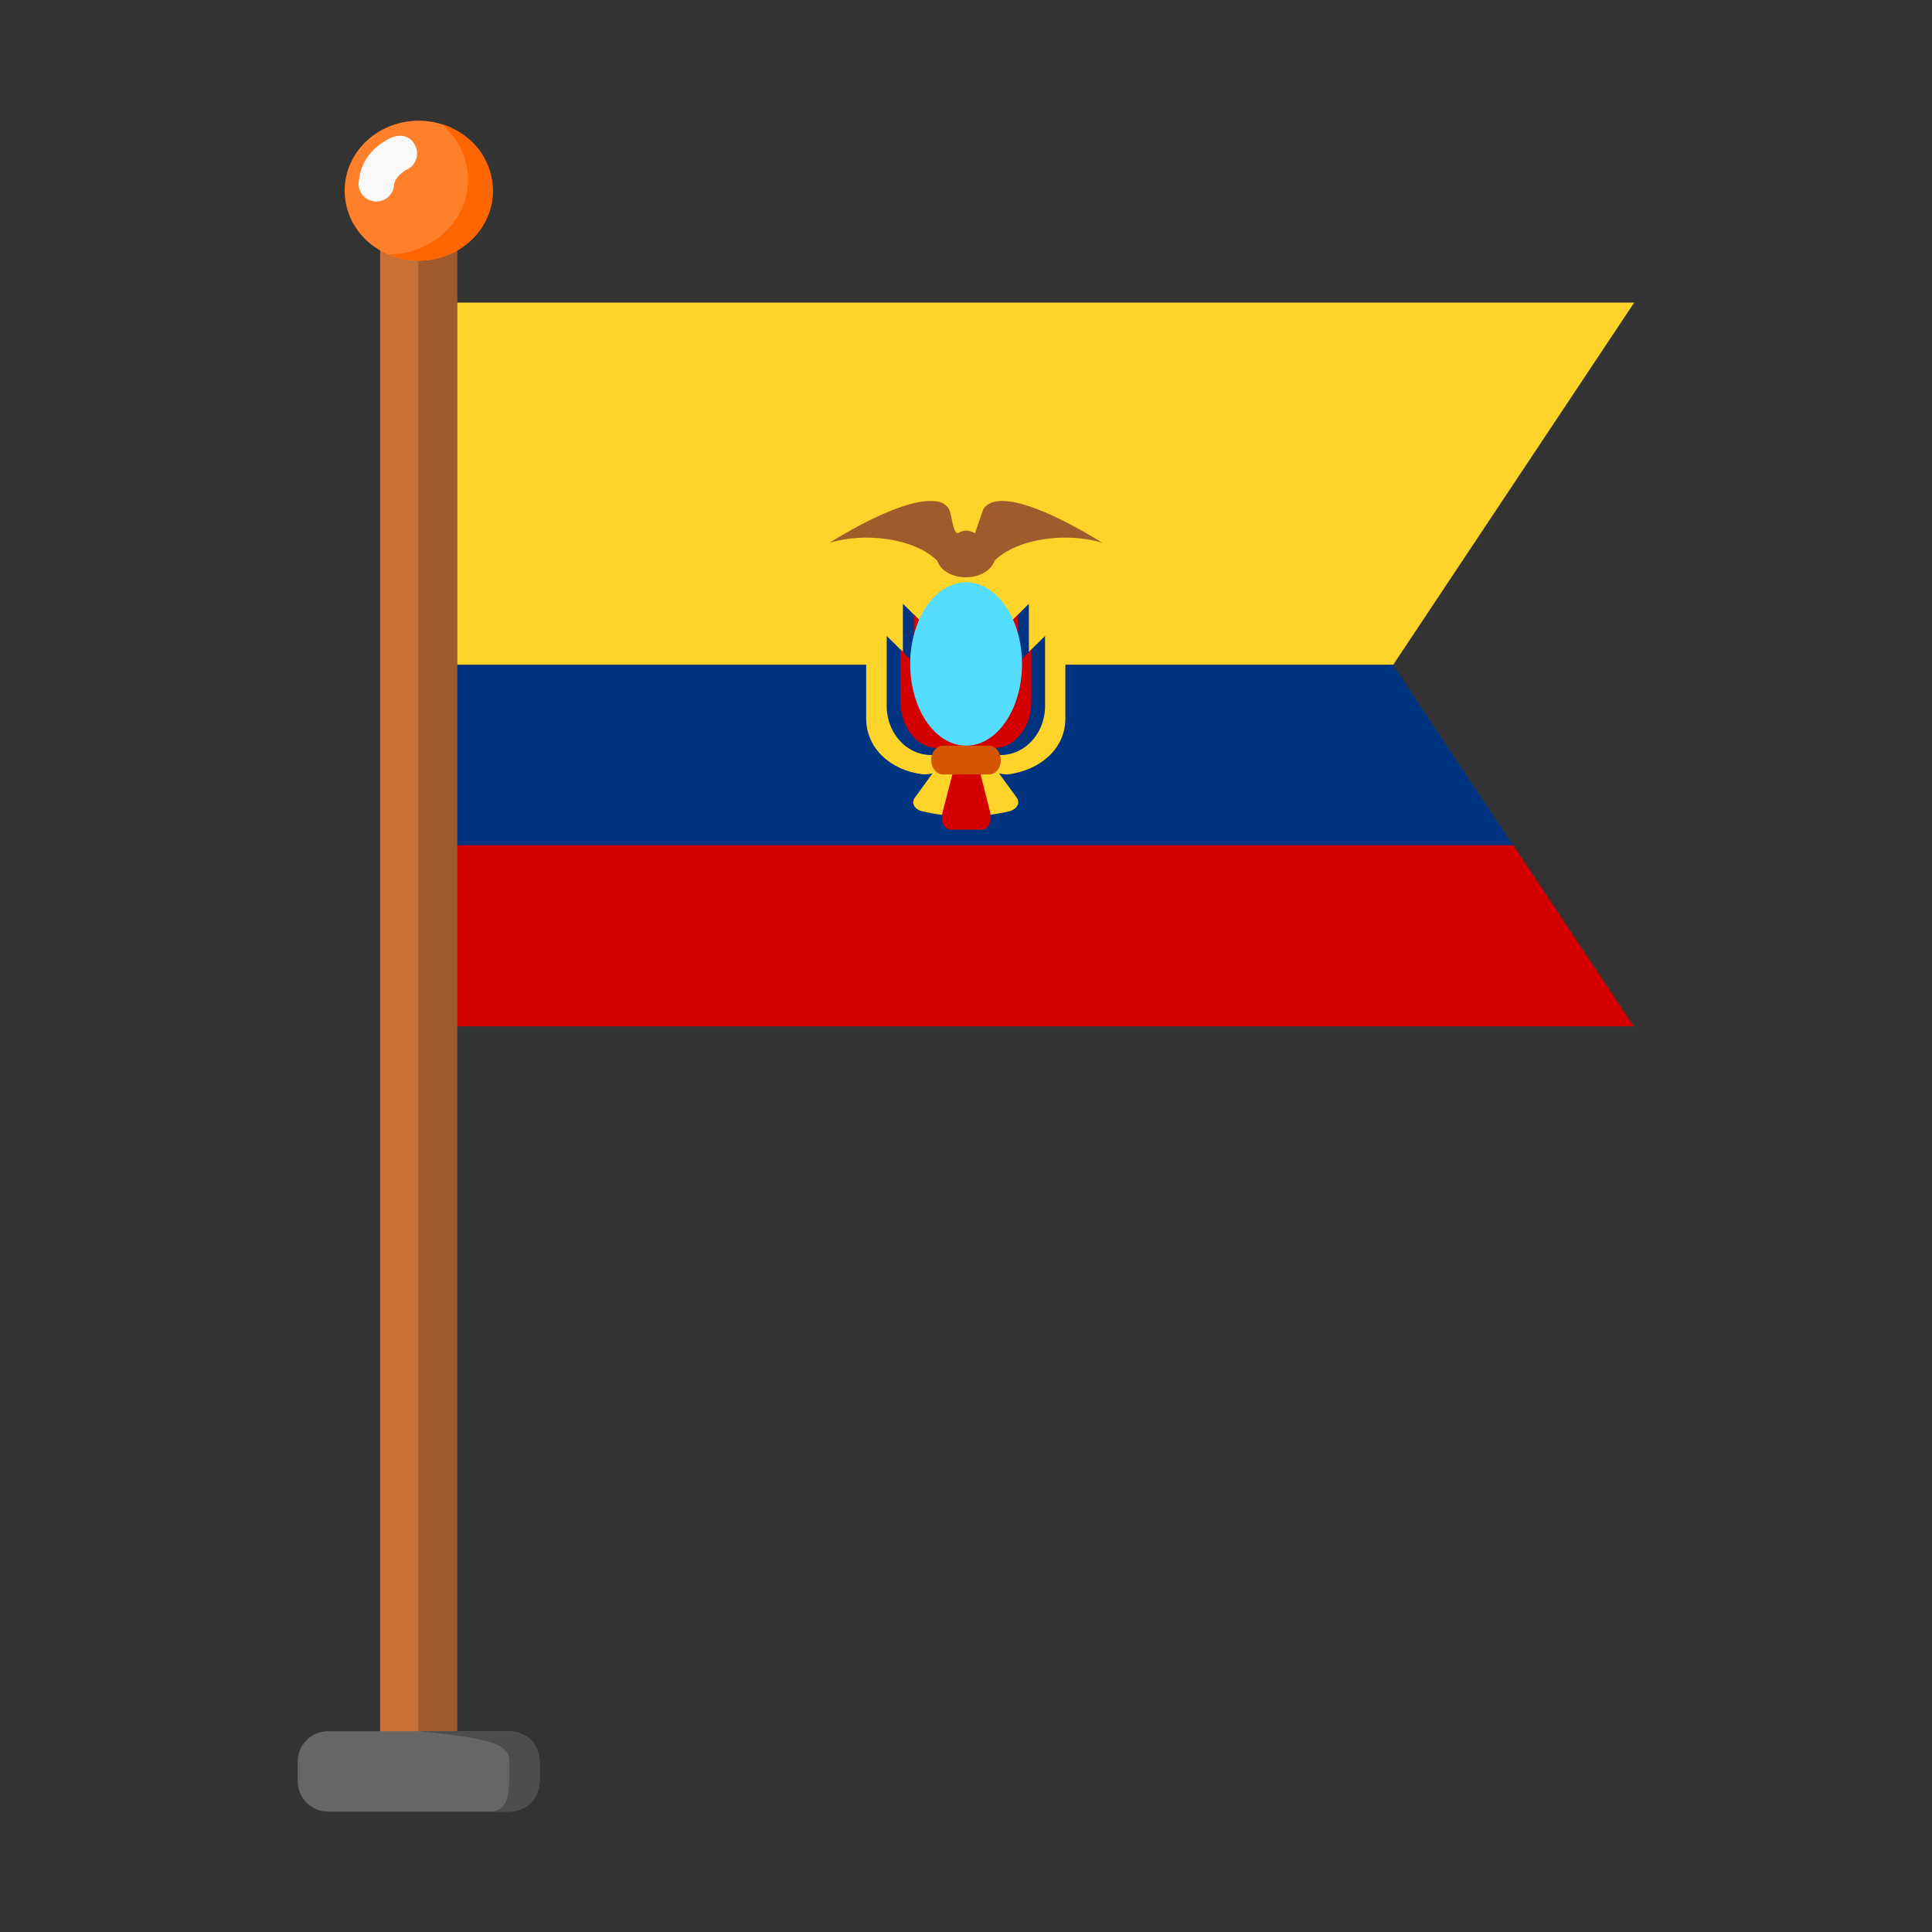
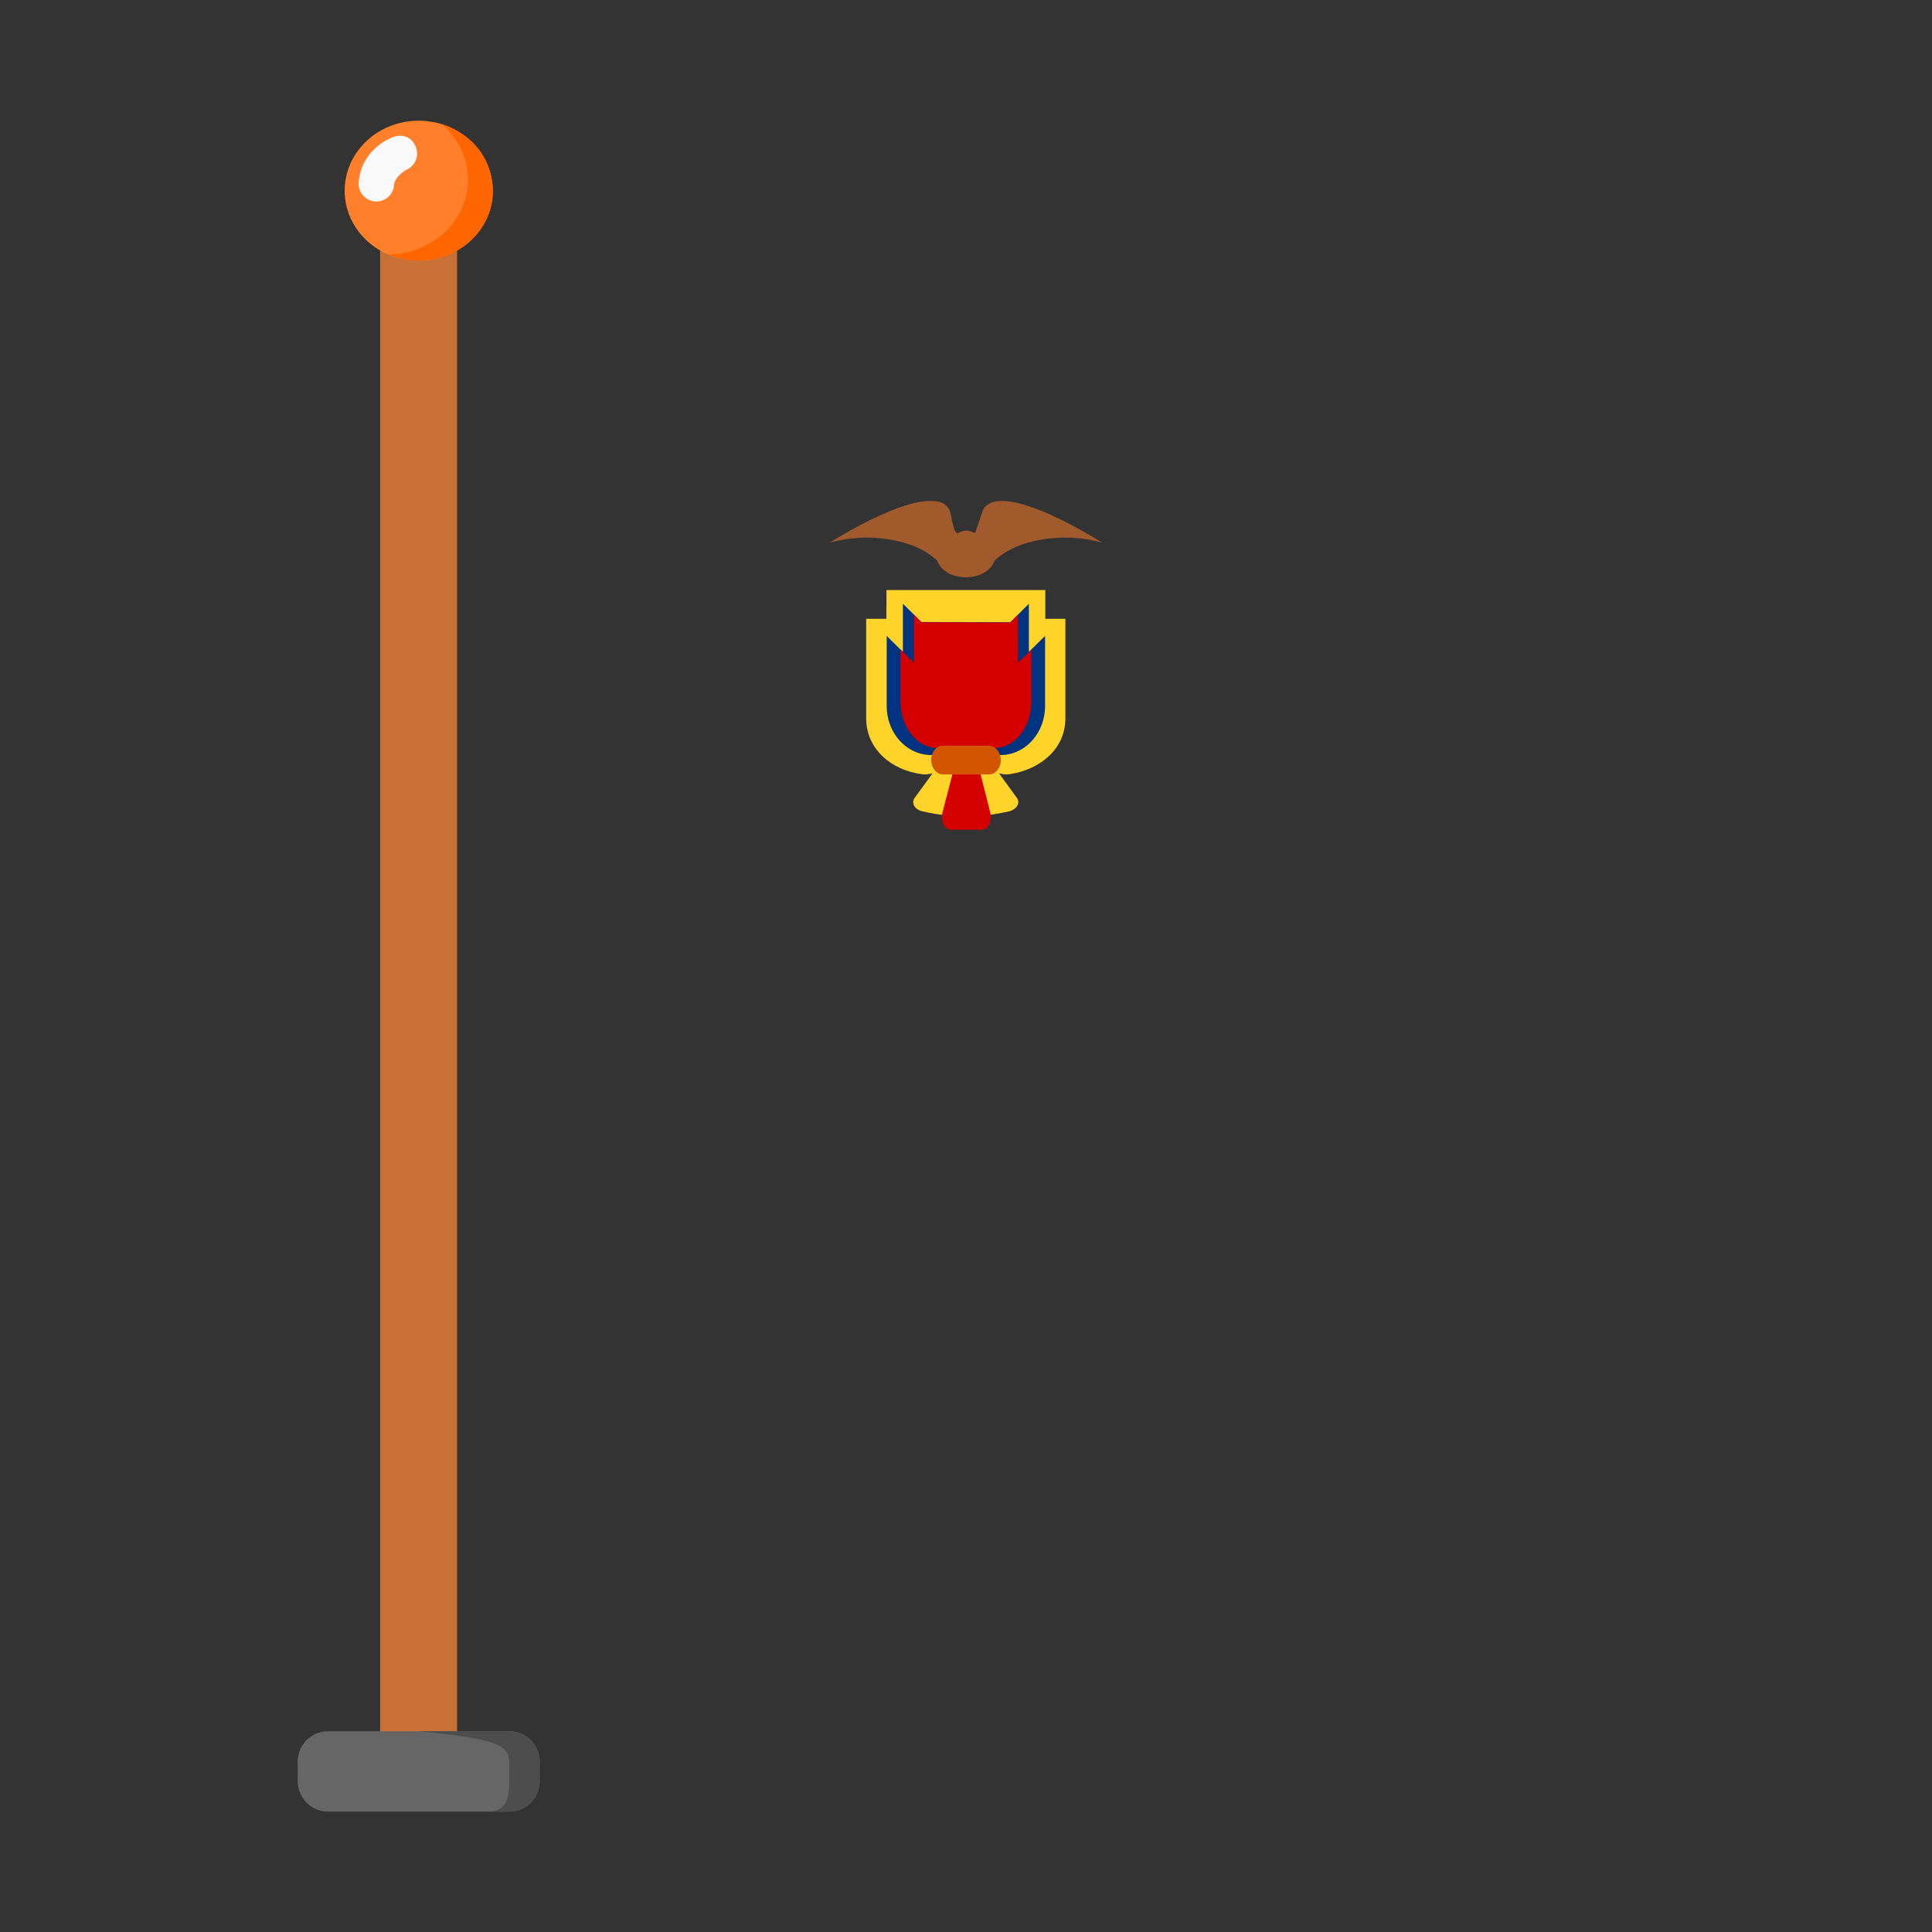
<svg xmlns="http://www.w3.org/2000/svg" xmlns:ns1="http://www.inkscape.org/namespaces/inkscape" xmlns:ns2="http://sodipodi.sourceforge.net/DTD/sodipodi-0.dtd" id="svg5" height="32" viewBox="0 0 8.467 8.467" width="32" ns1:version="1.2.1 (9c6d41e410, 2022-07-14)" ns2:docname="Ecuador Flag 1.svg">
  <rect x="0" y="0" width="8.467" height="8.467" fill="#333333" stroke="none" />
  <linearGradient id="linearGradient2739" ns1:swatch="solid">
    <stop id="stop2737" offset="0" stop-color="#0ecc24" />
  </linearGradient>
  <linearGradient id="linearGradient2667" ns1:swatch="solid">
    <stop id="stop2665" offset="0" />
  </linearGradient>
  <g id="layer1" ns1:label="Layer 1" ns1:groupmode="layer">
    <g id="g32614">
      <g id="g5241">
-         <path id="path99715" d="m2.003 1.326v1.587h4.103l1.056-1.587z" fill="#ffd42a" />
-         <path id="path99717" d="m2.003 2.914v.794h4.631l-.528-.794z" fill="#003380" />
-         <path id="path99719" d="m2.003 3.704v.794h5.157l-.528-.794z" fill="#d40000" />
        <path id="rect23207" d="m3.796 2.712v.436c0 .135.111.228.245.245.015.002.031 0.0.046-.004l-.078.107c-.018.026.002.053.035.06.14.032.263.026.377 0 .032-.007.053-.035.035-.06l-.078-.107c.015.004.03.006.046.004.134-.02.245-.11.245-.245v-.436z" fill="#ffd42a" />
        <path id="path27962" d="m3.885 2.586h.696v.347c0 .108-.089.18-.196.195-.051.007-.1-.043-.151-.044-.051-0-.103.05-.154.044-.107-.014-.196-.087-.196-.195z" fill="#ffd42a" ns2:nodetypes="ccsssssc" />
        <path id="path27964" d="m3.957 2.646v.211l-.071-.07v.307a.195.215 0 0 0 .195.215h.304a.195.215 0 0 0 .195-.215v-.307l-.071.07v-.211l-.081.081-.39-.001z" fill="#003380" />
        <path id="path27966" d="m4.005 2.693c-0.0.07 0.0.141 0.0.211-.02-.019-.039-.038-.059-.058v.228c0.0.112.072.204.161.204h.097l-.073.281c-.01.037.008.077.034.077.047 0.0.094 0.0.14 0 .026 0 .044-.04.034-.078l-.071-.28h.091c.089-0.0.161-.091.161-.204v-.227c-.019.02-.039.038-.059.057.001-.067 0-.15 0-.21l-.034.034-.39-.001z" fill="#d40000" ns2:nodetypes="ccccccccccccccccccc" />
-         <path id="path14345" d="m4.479 2.91a.245.358 0 0 1 -.245.358.245.358 0 0 1 -.245-.358.245.358 0 0 1 .245-.358.245.358 0 0 1 .245.358z" fill="#5df" />
        <path id="rect23131" d="m4.133 3.268h.201a.052.065 0 0 1 .052.065.051.063 0 0 1 -.052.061h-.201a.052.065 0 0 1 -.052-.065.051.063 0 0 1 .052-.061z" fill="#d45500" />
        <path id="path5523" d="m4.064 2.196c-.157.008-.429.183-.429.183.156-.048.374-.02.473.079.014.042.064.072.125.072.061 0 .112-.031.125-.072.099-.099.317-.127.473-.079 0 0-.437-.282-.522-.147l-.036.105c-.031-.017-.052-.014-.075 0-.023-0-.027-.088-.039-.105-.022-.038-.062-.037-.094-.036z" fill="#a05a2c" ns2:nodetypes="cccsccccccc" />
        <g stroke-linecap="round" stroke-linejoin="round">
          <path id="path99693" d="m1.666.966h.337v6.848h-.337z" fill="#c87137" stroke-width=".265" />
-           <path id="path99695" d="m1.834.966h.169v6.848h-.169z" fill="#a05a2c" stroke-width=".265" />
          <g id="g99701" stroke-width=".043" transform="matrix(1.236 0 0 1.236 -.385 -1.872)">
            <path id="path99697" d="m1.475 7.653h.642c.06 0 .108.048.108.108v.069c0 .06-.048.108-.108.108h-.642c-.06 0-.108-.048-.108-.108v-.069c0-.06.048-.108.108-.108z" fill="#666" />
            <path id="path99699" d="m1.796 7.653c.263.026.321.046.321.108v.069c0 .058-.01.105-.068.108l.068 0c.06 0.0.108-.048.108-.108v-.069c0-.06-.048-.108-.108-.108z" fill="#4d4d4d" ns2:nodetypes="csscssssc" />
          </g>
        </g>
        <g id="g71909" stroke-width=".844" transform="matrix(1.184 0 0 1.184 4.075 -.102)">
          <g id="g73238" transform="translate(9.168 -.055)">
            <g id="g115143" stroke-linecap="round" transform="translate(-14.198 .059)">
              <path id="path61240" d="m3.412.788a.274.259 0 0 1 -.274.259.274.259 0 0 1 -.274-.259.274.259 0 0 1 .274-.259.274.259 0 0 1 .274.259z" fill="#ff7f2a" stroke-linejoin="round" stroke-width=".045" />
              <path id="path61242" d="m3.224.542c.062.053.097.128.097.206-.001.152-.133.275-.295.276.035.015.074.023.113.023.151 0.0.274-.116.274-.259-.006-.171-.141-.232-.189-.246z" fill="#f60" stroke-linejoin="round" stroke-width=".045" ns2:nodetypes="cccccc" />
              <path id="path61244" d="m3.041.59c-.054.023-.118.075-.125.166-.004.037.024.069.061.072.037.002.068-.026.07-.062.002-.024.032-.049.045-.055.033-.014.049-.052.035-.086-.014-.035-.048-.049-.086-.035z" fill="#f9f9f9" stroke-width=".844" ns2:nodetypes="ccccccc" />
            </g>
          </g>
        </g>
      </g>
    </g>
  </g>
</svg>